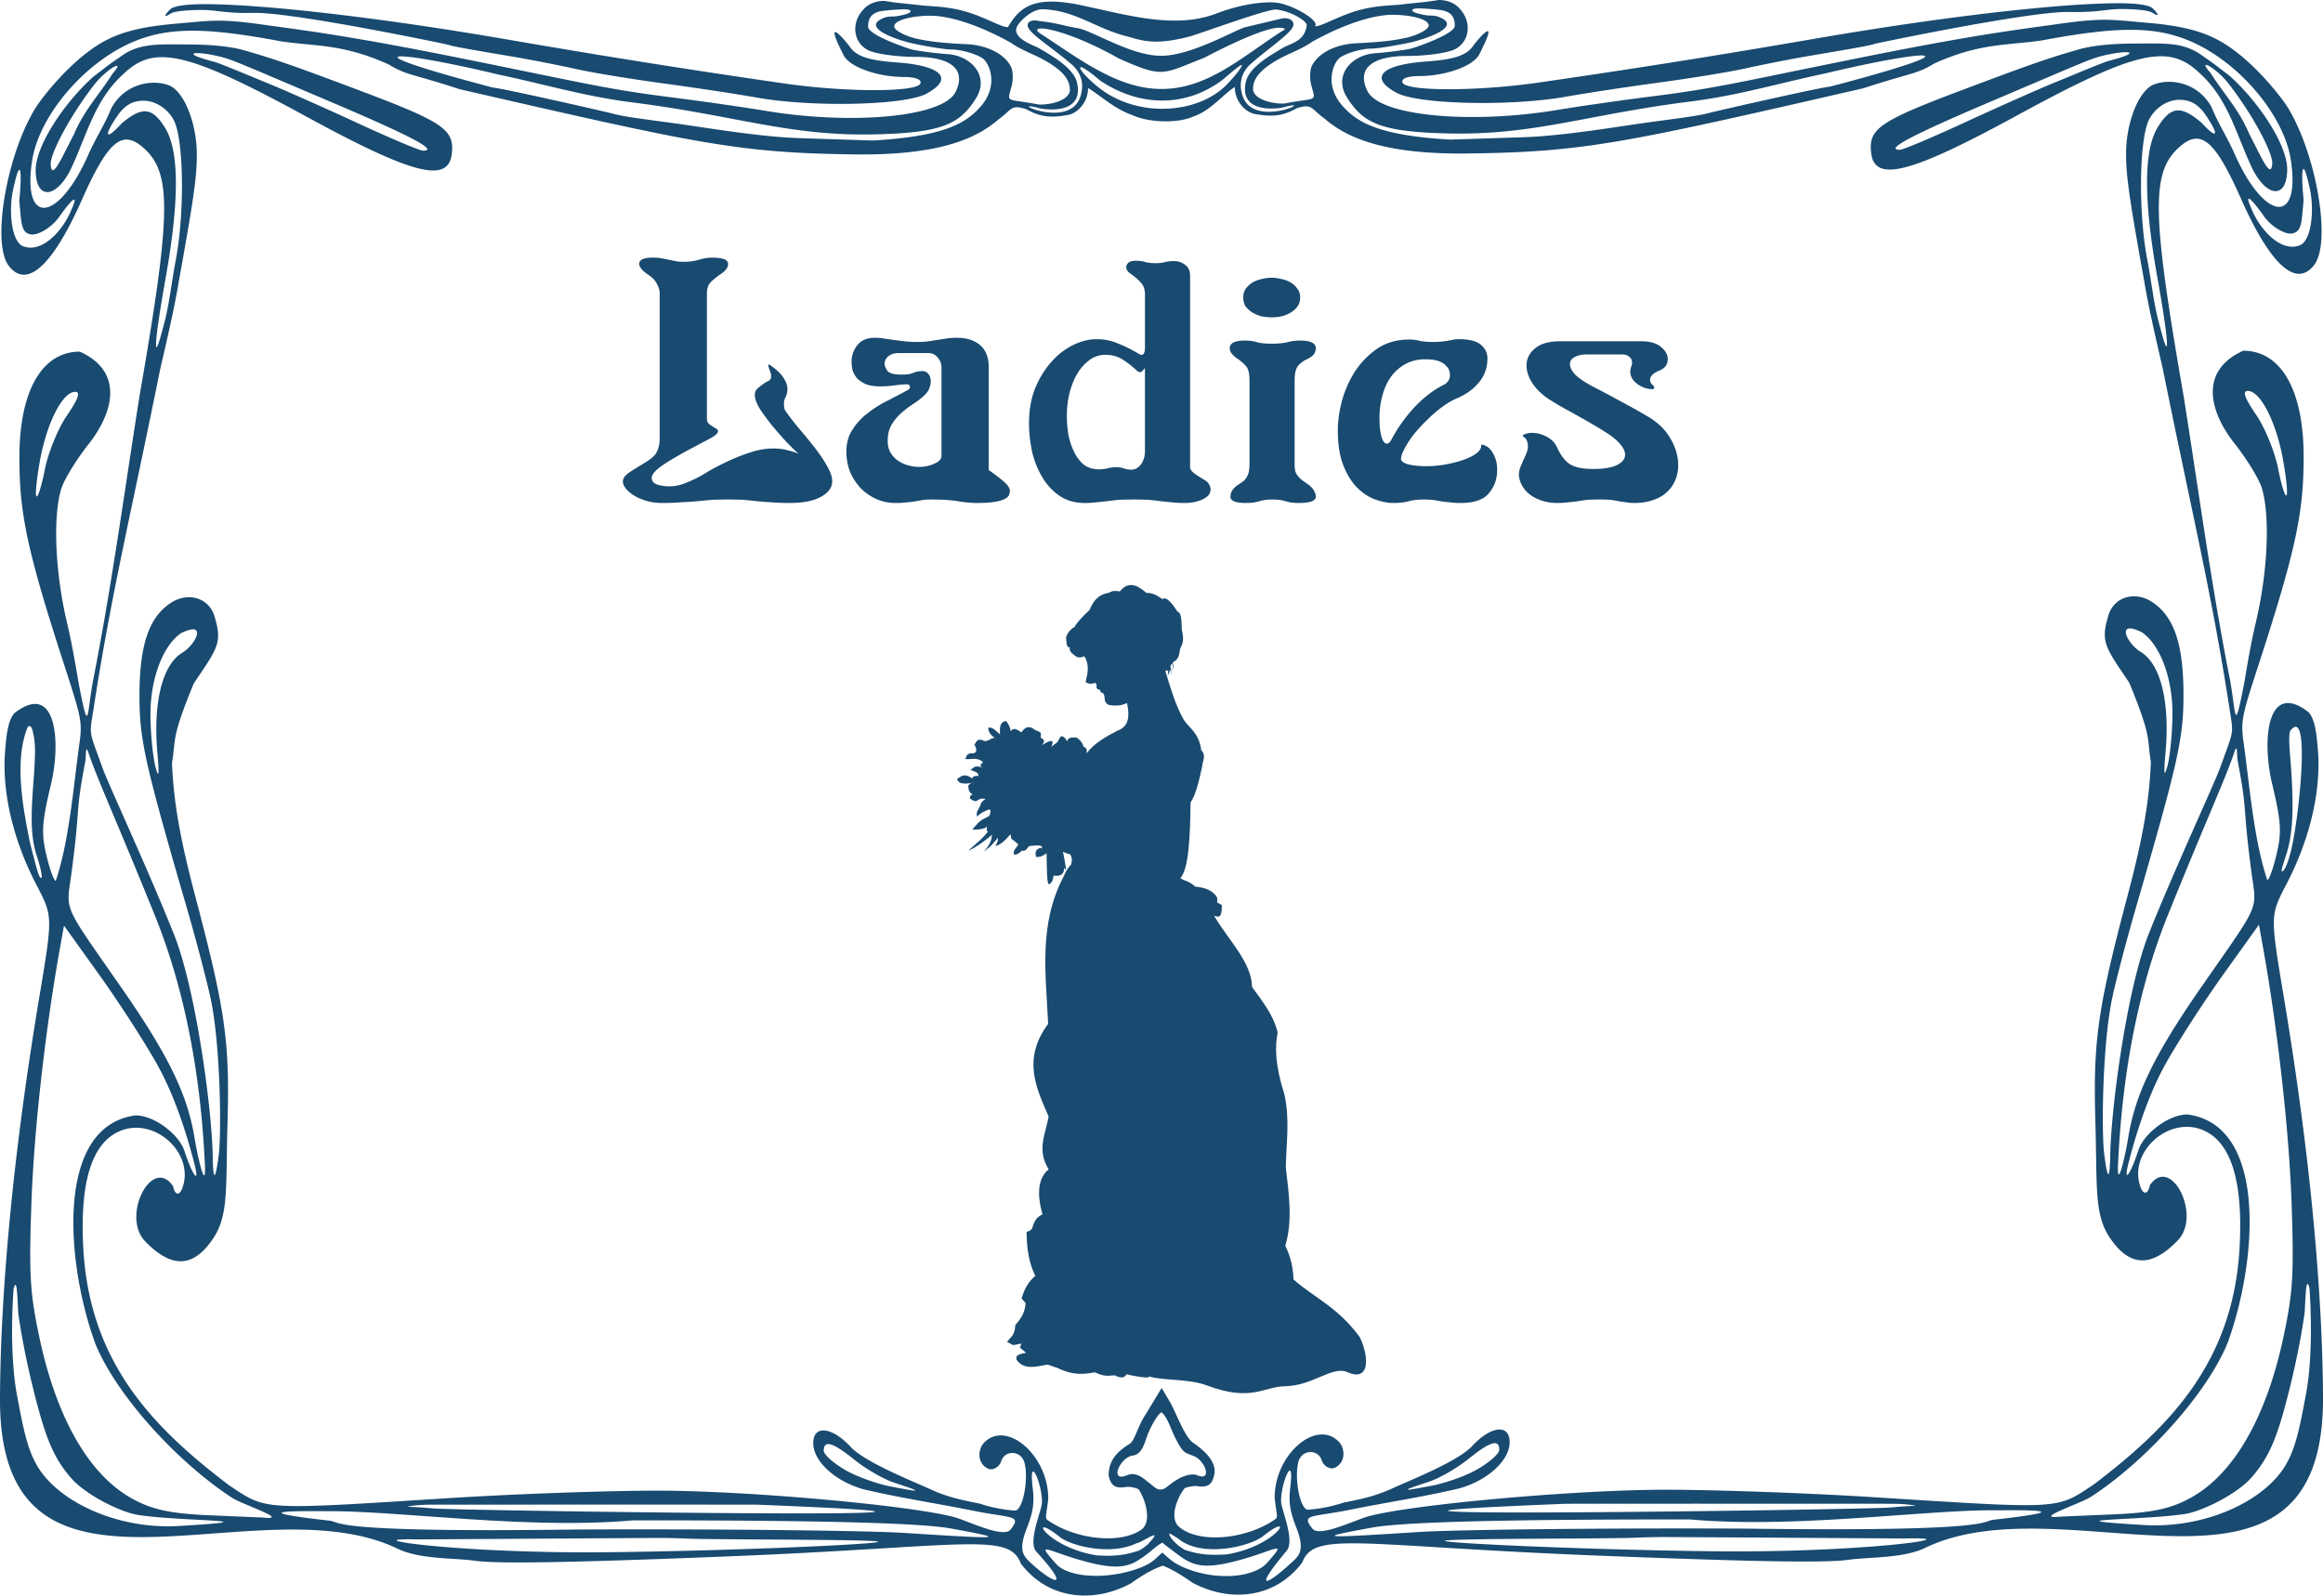
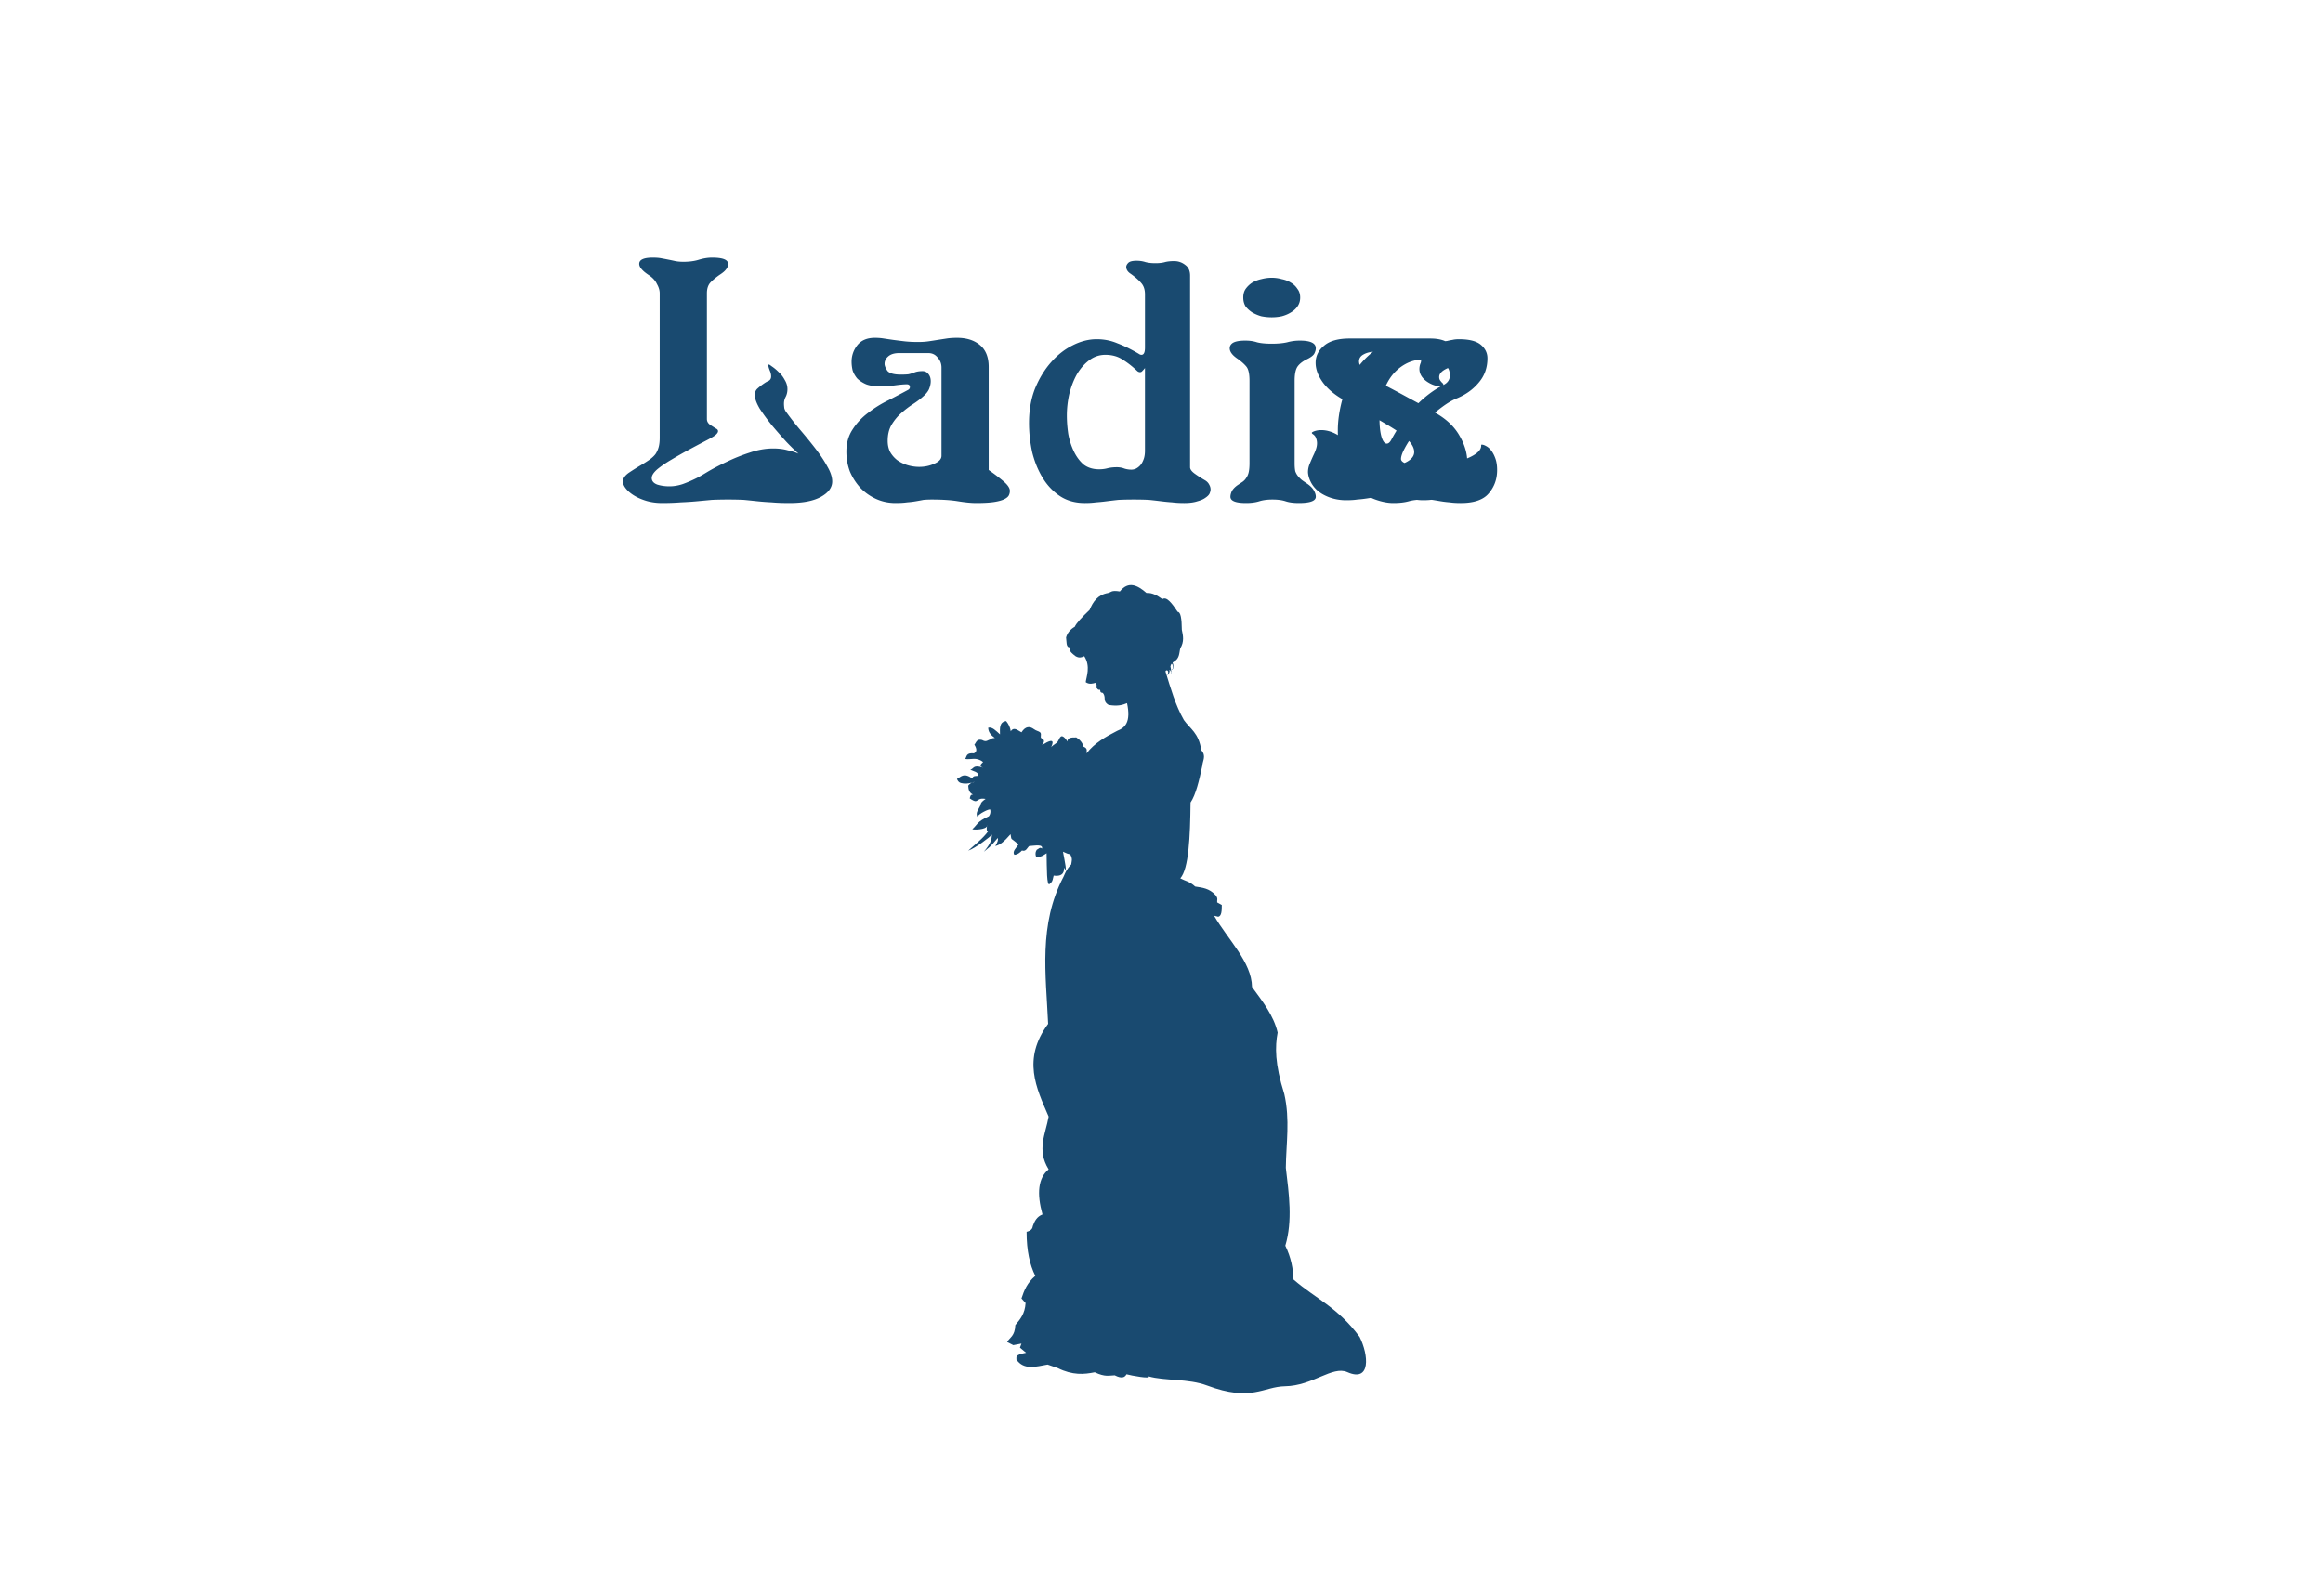
<svg xmlns="http://www.w3.org/2000/svg" viewBox="0 0 2676.9 1839.1" version="1.0">
  <g fill="#194a70">
-     <path d="M1657.537.003c-15.273 2.735-27.512 3.225-44.977 5.424-16.993 1.289-35.969 1.438-61.222 11.161-17.57 6.758-30.492 14.188-35.994 13.583 5.948-6.232-25.582-24.765-44.23-27.078-13.341-1.656-40.879 1.491-69.441 12.495-46.566 17.924-100.84 2.16-147.564-7.77-58.753-13.742-77.545-2.706-92.555 23.406-5.502.605-18.424-6.825-35.981-13.583-25.266-9.723-44.242-9.872-61.235-11.161-17.465-2.199-29.691-2.69-44.977-5.424-9.219-.097-18.542 2.987-24.415 9.846-14.61 15.556-11.765 38.54 5.828 47.122 8.488 4.142 32.967 7.528 54.372 7.528 41.01 0 58.66 14.687 46.001 40.435-14.537 29.582-121.698 38.094-219.383 21.692-24.134-4.051-73.69-11.122-110.103-15.742-71.71-9.097-93.548-15.128-235.063-43.7-135.272-27.31-182.718-32.69-233.342-39.802s-59.344-4.675-100.342-1.157c-40.985 3.516-65.712 9.994-87.288 22.849-35.443 21.119-67.906 63.215-74.892 74.605-33.106 54.006-50.808 155.788-30.532 181.79 22.39 28.725 53.027-5.982 84.176-76.23 29.56-66.662 45.844-81.013 69.43-61.18 34.536 29.033 34.05 74.108-3.113 287.849-17.4 109.882-32.042 219.192-53.552 327.845-7.197 40.014-4.649 64.157-16.297 3.69-1.694-8.778-6.487-40.688-13.54-70.391-13.696-57.722-16.546-121.592-6.894-154.16 3.257-10.984 18.162-35.229 33.12-53.863 28.273-37.015 38.174-82.386-11.583-104.777-43.703 0-69.6 45.388-69.6 122.047 0 62.22 7.998 104.188 49.245 231.61 21.051 65.015 23.375 71.3 20.355 95.072-7.34 51.235-11.7 113.556-27.695 161.27-2.128 0-7.026-13.479-10.874-29.956-5.949-25.44-5.121-37.74 5.45-81.663 11.556-49.061 6.067-118.626-41.812-82.083-7.407 7.346-9.652 24.11-11.241 45.338-3.467 46.332 9.297 100.801 35.574 151.682 19.87 38.481 19.803 35.23 3.126 135.677C6.709 1381.613.235 1534.98-.014 1613.51c.013 271.623 295.338 92.866 458.346 171.596 25.673 12.4 64.832 10.412 89.061 13.85 25.988 3.69 110.164 2.14 286.882-4.853 276.875-10.951 328.287-28.928 341.97 7.952 32.12 42.306 84.294 45.844 126.684 23.099 15.838-11.288 27.8-17.522 37.098-20.52 8.812 3.335 19.843 9.569 33.933 19.51 42.39 22.744 94.603 19.206 126.724-23.2 13.684-36.88 65.07-18.837 341.931-7.885 176.718 6.975 260.894 8.525 286.895 4.835 24.215-3.437 63.362-1.449 89.1-13.85 162.969-78.73 458.308 100.078 458.308-171.63-.263-78.545-6.698-231.845-44.518-459.158-16.678-100.465-16.678-97.196 3.152-135.677 26.264-50.898 39.002-105.368 35.587-151.7-1.575-21.211-3.808-37.992-11.293-45.32-47.8-36.56-53.316 33.021-41.76 82.083 10.506 43.906 11.425 56.205 5.384 81.662-3.808 16.477-8.667 29.956-10.768 29.956-16.021-47.73-20.355-110.034-27.708-161.27-3.02-23.789-.788-30.056 20.354-95.09 41.235-127.42 49.245-169.372 49.245-231.609 0-76.658-26.001-122.047-69.6-122.047-49.77 22.391-39.92 67.78-11.687 104.778 14.97 18.65 29.941 42.878 33.224 53.863 9.586 32.567 6.697 96.455-6.96 154.16-7.091 29.72-11.819 61.63-13.526 70.39-11.687 60.468-9.061 36.324-16.284-3.69-21.536-108.652-36.113-217.945-53.578-327.845-37.164-213.733-37.689-258.802-3.152-287.831 23.638-19.839 39.921-5.487 69.468 61.175 31.123 70.24 61.852 104.963 84.177 76.237 20.223-26.013 2.626-127.795-30.467-181.806-7.091-11.384-39.527-53.481-74.983-74.6-21.537-12.855-46.225-19.333-87.197-22.85-41.103-3.517-49.77-5.953-100.328 1.158-50.69 7.112-98.096 12.493-233.395 39.804-141.524 28.57-163.362 34.602-235.063 43.7-36.415 4.62-85.975 11.69-110.112 15.741-97.676 16.402-204.846 7.89-219.383-21.691-12.66-25.75 5.003-40.436 46.001-40.436 21.405 0 45.883-3.386 54.38-7.527 17.584-8.583 20.433-31.567 5.817-47.122-5.87-6.86-15.193-9.944-24.412-9.846zm781.433 3.739c-66.58.273-200.263 15.431-347.171 40.804-112.58 19.446-212.016 35.22-319.397 50.7-69.704 10.051-151.254 10.139-156.06.16-2.233-4.634 5.463-7.74 19.238-7.74 28.996 0 61.839-10.986 69.022-24.956 24.872-48.302-1.038-18.252-7.46-9.267-8.154 11.383-24.254 15.325-53.972 17.48-51.924 3.764-65.988 18.793-33.775 36.065 25.069 13.435 131.28 15.846 195.39 4.423 22.141-3.947 70.034-11.243 106.449-16.164 36.415-4.92 81.103-12.197 99.304-16.216 18.214-4.02 52.042-10.842 75.22-14.742 88.562-14.89 63.191-11.467 81.261-15.216 81.537-16.919 185.805-36.092 217.715-35.275 31.78.816 42.81-3.346 58.57-3.37 17.465-.024 32.96 1.411 37.163 4.317 6.434 4.414 8.798 3.464.262-5.054-3.414-3.42-15.758-6.057-41.76-5.95zM237.915 4.795c-26.054-.108-38.358 2.529-41.773 5.949-8.522 8.518-6.172 9.468.197 5.054 4.202-2.906 19.711-4.341 37.19-4.316 15.719.023 26.776 4.185 58.634 3.37 31.859-.818 136.1 18.355 217.663 35.274 18.083 3.749-7.288.325 81.261 15.216 23.191 3.9 57.02 10.722 75.22 14.742S729.21 91.38 765.617 96.3c36.412 4.921 84.3 12.217 106.452 16.164 64.11 11.423 170.308 9.012 195.377-4.423 32.213-17.272 18.162-32.3-33.775-36.065-29.716-2.155-45.816-6.097-53.965-17.48-6.432-8.985-32.336-39.035-7.47 9.267 7.193 13.97 40.043 24.955 69.025 24.955 13.776 0 21.484 3.107 19.252 7.74-4.807 9.98-86.367 9.892-156.074-.158C797.06 80.818 697.623 65.045 585.042 45.599 438.161 20.226 304.49 5.068 237.912 4.795zm1232.78 6.175c18.161 2.227 35.771 13.684 35.115 18.254-2.246 15.617-12.213 19.044-24.951 24.535-22.18 12.708-42.049 25.405-45.345 41.173-6.356 30.434 23.336 32.077 41.904 29.167 43.861-12.349-30.768 24.825-44.937-12.11-3.625-9.098-5.95-25.416 9.35-38.802 20.394-17.84 45.489-34.424 48.391-43.173 1.917-5.789-4.714-10.658-13.88-8.478l-41.038 9.742c-11.372 2.704-62.324 33.18-97.57 33.035-35.129-.143-79.344-29.352-96.245-31.93-13.96-2.13-23.362-5.962-43.69-8.092-9.167-2.178-15.128.987-13.211 6.776 2.902 8.75 29.98 25.385 50.374 43.226 15.312 13.385 12.975 29.65 9.363 38.75-14.182 36.934-88.811-.24-44.937 12.11 18.555 2.909 48.247 1.266 41.89-29.168-3.282-15.768-23.151-28.465-45.344-41.173-12.738-5.491-30.86-13.393-23.073-25.739 3.664-5.797 16.848-18.856 29.087-18.39 38.674 1.481 61.274 22.971 98.819 31.747 19.54 6.124 35.101 8.823 70.781-.536 18.227-5.578 88.457-31.428 99.147-30.924zm163.65-1.28c8.51.021 23.494 1.42 27.079 2.107 10.309 1.978 15.023 7.312 15.023 17.849 0 9.372-41.59 23.7-48.838 25.903-7.249 2.203-32.003 5.055-43.165 5.845-26.724 1.887-48.628 25.299-32.016 51.333 18.582 29.116 38.306 39.486 118.03 41.12 97.887 2.005 157.427-21.67 277.9-36.908 55.667-7.04 102.088-21.215 153.526-31.958 118.648-28.446 185.752-32.233 6.973 14.899-9.1.398-128.64 27.462-140.223 30.537-11.583 3.075-30.19 5.352-66.816 10.32-36.625 4.968-99.645 15.934-146.133 17.427l-84.49 2.738c-83.402-4.704-108.209-20.348-124.886-39.698-20.788-24.128-9.705-50.293-1.222-55.441 10.283-6.244 27.157-9.855 35.168-9.74 7.997.114 36.98-5.1 47.315-7.634 17.505-4.293 56.572-17.679 31.805-28.379-6.71-2.896-11.11-1.658-15.798-2.42-22.18-3.613-17.754-7.92-9.231-7.9zm-591.885 1.054c8.51-.02 12.935 4.338-9.232 7.95-4.7.764-9.1-.527-15.81 2.37-24.762 10.7 14.3 24.137 31.805 28.43 10.335 2.534 39.317 7.696 47.315 7.582 8.01-.115 24.898 3.496 35.18 9.74 8.47 5.148 19.554 31.313-1.234 55.44-16.678 19.351-41.484 34.995-124.88 39.699l-84.495-2.738c-46.486-1.493-109.51-12.46-146.133-17.428-36.627-4.967-55.222-7.244-66.817-10.319-11.583-3.074-131.123-30.139-140.224-30.537-178.792-47.132-111.74-43.344 6.987-14.898 51.425 10.742 97.846 24.916 153.513 31.957 120.475 15.239 180.013 38.914 277.912 36.909 79.725-1.634 99.436-11.95 118.017-41.069 16.612-26.032-5.292-49.497-32.002-51.384-11.176-.79-35.93-3.643-43.178-5.845-7.25-2.204-48.833-16.531-48.833-25.904 0-10.537 4.71-15.87 15.018-17.849 3.585-.687 18.569-2.085 27.091-2.106zm559.949 6.318c21.182-.26 43.952 4.503 43.952 12.373 0 4.057-10.807 10.22-24.044 13.69-19.83 4.678-40.237 5.802-60.368 6.79-16.638.818-40.407 7.643-50.02 25.59-2.416 4.49-2.941 14.684-.906 22.48 5.332 20.431 7.512 13.921-30.978 21.322-11.031.692-33.592-3.346-36.113-15.426 0-8.447 1.392-20.504 31.516-36.749 11.333-6.117 25.175-10.855 36.022-18.638 25.962-14.606 61.956-30.227 90.939-31.432zm-532.004 1.053c1.326-.022 2.653-.017 3.98 0 28.995 1.205 64.976 16.826 90.938 31.432 10.86 7.783 24.688 12.521 36.034 18.638 30.125 16.245 31.517 28.354 31.517 36.803-2.521 12.078-25.095 16.117-36.113 15.426-38.503-7.402-36.323-.893-30.991-21.323 2.035-7.797 1.51-17.988-.893-22.482-9.626-17.945-33.395-24.824-50.033-25.64-20.118-.99-40.539-2.114-60.368-6.792-13.237-3.47-24.045-9.632-24.045-13.69 0-7.377 20.013-12.034 39.974-12.372zm403.56 13.847c6.841.02 8.51 1.717 3.61 3.739-48.364 31.344-87.708 68.07-141.76 66.804-49.927-1.17-92.908-35.3-138.581-64.9-11.845-10.475 30.256-5.068 92.318 29.912 51.228 22.773 49.481 18.115 98.359-1.053 41.405-21.657 73-34.542 86.054-34.502zm979.397 2.421c26.002-.175 46.225 3.501 65.66 11.058 58.175 22.542 113.067 86.004 120.946 139.732 11.03 75.476-30.992 68.585-64.61-7.054-9.717-22.03-17.859-32.728-27.051-54.915-14.97-27.029-45.043-33.175-65.004-26.325-18.516 5.926-33.486 44.498-33.355 80.766.131 25.717 3.677 50.716 21.274 148.372 5.384 32.18 15.627 75.193 21.142 99.403 33.75 167.267 56.337 258.381 76.56 389.863 4.99 32.685 5.91 23.655-10.637 69.768-5.91 16.595-52.79 117.733-81.944 190.652-26.395 66.162-45.436 213.666-44.649 263.25v.05c-.13.54-.262 1.112-.262 1.736-.263 5.172-1.313 30.444-6.566-9.857-3.414-25.17-2.233-127.775 9.324-181.47 4.596-21.245 16.94-68.15 27.445-104.255 48.326-166.744 54.498-193.87 54.498-244.195 0-58.344-10.768-90.271-35.981-106.985-20.092-13.293-44.124-5.997-50.559 15.332-9.06 30.461-4.202 35.87 24.032 77.501 26.395 64.19 20.223 63.096 24.95 91.653-1.97 45.86-9.192 87.087-27.183 155.12-34.274 129.476-39.527 166.273-36.77 260.032 2.102 73.002-1.444 104.592 15.497 131.262 24.294 37.605 50.427 35.145 79.974 4.263 26.92-29.366-8.668-98.039-32.7-63.079-1.969 10.362-7.747 12.586-11.555-.101-11.82-39.222 32.961-79.05 71.7-63.82 31.911 12.602 46.488 55.143 43.599 127.724-4.728 138.205-80.63 214.408-168.221 281.008-43.992 29.164-35.063 28.642-253.947 14.793-75.588-4.785-183.9-8.643-240.736-8.593-103.138.101-289.797 16.798-341.064 30.546-14.892 3.993-56.573 24.75-64.833 14.32-13.578-17.134-.971-12.838 42.89-21.7 42.85-8.66 81.43-14.236 125.528-24.48 33.158-8.963 58.884-32.348 58.884-53.442 0-9.94-4.662-14.725-11.898-14.624-8.194.101-19.658 6.487-31.149 18.887-16.572 17.91-71.74 39.576-91.595 48.707-20.027 9.216-36.06 12.552-57.413 16.798-18.136 6.2-36.717 7.902-40.5 7.952-8.72.118-15.81-35.195-11.004-54.655 3.73-15.062 22.744-15.382 26.92-2.375 2.325 7.227 10.06 11.136 15.352 8.592 12.777-6.166 11.78-22.509 4.15-30.175-25.87-25.962-73.763 14.945-73.671 65.034 2.154 19.257 4.452 22.374.21 24.952-33.329 22.946-85.594 27.462-108.497 9.839-15.732-10.16-2.087-38.599 4.978-46.214 3.913-1.298 10.44-2.696 14.59-2.056 12.12 1.853 16.848-2.308 19.172-13.377 3.427-16.36-15.036-30.141-24.386-36.695-8.943-6.284-16.862-27.547-25.437-44.866l-10.834-18.263-18.056 29.854c-9.547 14.018-12.804 30.697-18.516 34.32-12.397 7.884-24.452 17.269-24.531 36.694 2.311 11.086 7.091 15.248 19.199 13.378 5.24-.809 10.545.387 15.272 2.426 6.83 9.738 15.864 35.296 4.268 45.86-22.915 17.606-75.18 13.108-108.51-9.856-4.228-2.56-1.93-5.695.21-24.952.093-50.072-47.8-90.945-73.67-64.966-7.616 7.65-8.614 24.009 4.15 30.158 5.292 2.561 13.027-1.398 15.351-8.626 4.176-13.023 23.191-12.686 26.92 2.376 4.807 19.46-2.284 54.756-11.004 54.638-3.769-.05-22.364-1.753-40.499-7.953-21.34-4.245-37.387-7.514-57.413-16.73-19.842-9.148-75.018-30.865-91.594-48.758-11.49-12.4-22.955-18.802-31.148-18.903-7.23-.084-11.902 4.684-11.902 14.64 0 21.094 25.731 44.48 58.89 53.443 44.106 10.243 82.688 15.82 125.537 24.48 43.848 8.862 56.455 4.6 42.876 21.734-8.26 10.429-49.94-10.379-64.832-14.372-51.268-13.73-237.926-30.427-341.065-30.528-56.835-.068-165.148 3.79-240.722 8.575-218.884 13.866-209.968 14.372-253.907-14.792-87.604-66.584-163.52-142.787-168.287-280.991-2.863-72.598 11.661-115.123 43.664-127.725 38.7-15.247 83.427 24.581 71.648 63.804-3.808 12.686-9.534 10.479-11.57.1-24.057-34.959-59.566 33.713-32.672 63.08 29.574 30.882 55.654 33.342 79.909-4.263 17.045-26.67 13.447-58.244 15.548-131.263 2.705-93.742-2.521-130.538-36.73-260.032-17.978-68.032-25.214-109.26-27.25-155.102 4.794-28.558-1.352-27.48 25.03-91.67 28.13-41.632 33.08-47.023 23.966-77.501-6.369-21.313-30.492-28.625-50.558-15.315-25.16 16.696-35.903 48.64-35.903 106.985 0 50.308 6.067 77.433 54.498 244.195 10.48 36.088 22.837 83.01 27.406 104.238 11.596 53.695 12.7 156.3 9.364 181.487-5.345 40.3-6.396 15.028-6.606 9.84a8.848 8.848 0 00-.25-1.736v-.05c.802-49.584-18.332-197.072-44.727-263.25-29.087-72.902-75.955-174.04-81.917-190.653-16.547-46.096-15.614-37.065-10.585-69.75 20.21-131.5 42.758-222.613 76.494-389.88 5.502-24.21 15.837-67.224 21.182-99.403 17.61-97.648 21.169-122.647 21.248-148.364.118-36.268-14.879-74.84-33.277-80.766-20.04-6.85-50.046-.704-65.003 26.325-9.219 22.187-17.413 32.886-27.17 54.915-33.5 75.639-75.588 82.53-64.544 7.054C44.69 132.498 99.583 69.036 157.73 46.494c38.976-15.113 81.05-14.81 165.91 1.105 39.645 5.99 70.729 2.573 124.058 26.588 21.13 12.882 26.776 10.486 81.628 28.537 276.284 63.492 321.353 73.498 455.97 75.236 93.408 1.207 138.175-16.763 165.331-40.33 15.759-11.273 13.5-17.512 31.596-11.898 13.5 7.275 24.544 11.233 48.799 6.686 10.702-2.006 22.967-14.69 22.77-31.01 13.421 8.109 30.06 23.745 49.731 30.717 20.998 9.925 55.05 9.966 71.924 2.008 19.987-6.67 34.091-25.699 47.551-33.833-.197 16.322 12.069 29.006 22.771 31.01 24.255 4.548 35.299.643 48.799-6.633 18.096-5.614 15.85.626 31.595 11.9 27.157 23.566 71.924 41.536 165.345 40.33 134.603-1.74 179.685-11.746 455.97-75.238 54.8-18.05 60.446-15.655 81.589-28.537 53.316-24.015 84.438-20.598 124.097-26.588 42.416-7.957 74.196-11.986 100.197-12.163zm27.709 15.69c-7.223-.026-15.365.099-24.688.16-22.325.144-44.78 2.16-59.751 6.422-35.062 9.921-55.68 17.036-133.29 46.28-97.78 36.757-110.27 45.304-107.17 73.13 3.86 34.656 44.925 24.195 167.315-42.541C2460.06 59.025 2498.274 49.907 2533.73 83.4c33.75 30.053 42.154 69.024 61.064 109.564 16.94 35.187 40.84 37.064 40.84 2.054 0-28.396-33.355-78.534-67.235-108.353-18.385-13.822-14.183-11.253-35.588-25.958-15.365-9.044-29.81-10.555-51.74-10.634zM195.709 51.128c-21.93.08-36.336 1.59-51.7 10.634-21.459 14.705-17.23 12.136-35.628 25.958-33.828 29.82-67.249 79.957-67.249 108.353 0 35.01 23.953 33.133 40.906-2.054 18.897-40.54 27.328-79.51 61.103-109.564 35.391-33.494 73.684-24.376 210.244 50.123 122.337 66.736 163.401 77.197 167.262 42.54 3.1-27.825-9.39-36.372-107.105-73.13-77.741-29.243-98.319-36.358-133.29-46.28-15.022-4.26-37.452-6.277-59.79-6.422-9.31-.06-17.439-.185-24.753-.158zm2254.502 9.056c7.747.2 4.727 3.561-20.618 10.108-6.04 1.557-41.103 16.37-61.063 24.482-19.83 8.113-66.711 28.93-104.269 46.28-37.557 17.348-71.175 31.59-74.983 31.59-18.385 0 14.051-17.09 110.177-57.863 88.51-37.62 107.289-46.05 119.37-49.385 13.132-3.619 25.476-5.369 31.386-5.212zM226.569 61.236c5.962-.157 18.28 1.593 31.399 5.212 12.094 3.335 30.847 11.765 119.461 49.385 96.035 40.772 128.497 57.863 110.06 57.863-3.69 0-37.413-14.242-74.931-31.59-37.519-17.35-84.452-38.167-104.321-46.28-19.856-8.112-54.984-22.925-61.024-24.482-25.371-6.547-28.287-9.908-20.644-10.108zm2315.697 13.583c3.414.05 16.678 9.921 25.476 21.218 29.678 37.942 51.215 80.693 50.69 92.084-1.182 20.759-13.395-8.85-26.79-34.274-11.425-27.49-29.547-46.288-44.386-69.814-5.778-6.57-6.829-9.24-4.99-9.214zm-1111.558.053c1.917-.182-4.005 9.097-16.901 22.48-33.198 34.443-105.096 39.875-150.821 1.054-24.452-20.765-25.7-31.72 4.4-5.79 44.438 30.044 98.043 32.38 142.022-1.054 13.171-11.344 19.816-16.55 21.3-16.69zm-1296.168 1c1.773-.026.788 2.645-5.003 9.214-14.8 23.526-32.988 42.324-44.32 69.814-13.514 25.424-25.726 55.033-26.803 34.274-.591-11.39 21.024-54.142 50.597-92.084 8.812-11.297 22.167-21.168 25.529-21.218zm2376.892 39.171c10.768.01 19.435 3.54 28.102 14.532 18.78 26.515 16.415 32.698-2.757 11.74-23.77-20.131-35.457-18.874-50.296 5.318-16.284 26.367-16.415 83.854-.525 172.692 13.395 74.704 14.97 103.7 3.283 57.906-7.223-24.598-9.718-50.999-14.577-76.54-10.768-54.7-9.717-140.28 1.839-162.907 6.828-13.552 21.274-22.757 34.931-22.745zM165.4 116.096c13.736-.012 28.09 9.193 35.01 22.745 11.556 22.627 12.502 108.206 1.76 162.898-4.793 25.559-7.354 51.943-14.485 76.558-11.766 45.776-10.15 16.78 3.204-57.924 15.877-88.833 15.706-146.32-.46-172.692-14.825-24.187-26.539-25.444-50.347-5.312-19.134 20.957-21.524 14.774-2.745-11.741 8.64-10.991 17.374-14.522 28.063-14.531zm2489.04 78.66c1.313-.298 3.676 6.323 7.353 23.114 4.99 22.667 2.364 57.659-10.768 64.548-22.193 9.617-47.144-17.86-56.73-42.225-8.93-19.93.525-10.84 14.445 8.95 8.01 11.403 24.032 21.503 32.567 19.955 11.557-2.088 10.769-13.479 13.264-38.592-1.97-20.073-2.233-35.315-.132-35.75zM22.13 195.81c.092-.037.197-.018.289 0 1.996.435 1.773 15.677-.21 35.75 2.521 25.113 1.773 36.504 13.25 38.592 8.536 1.548 24.57-8.552 32.594-19.955 13.92-19.79 23.361-28.88 14.445-8.95-9.6 24.364-34.485 51.833-56.757 42.225-13.092-6.89-15.692-41.88-10.676-64.548 3.362-15.741 5.66-22.571 7.065-23.114zm2568.094 254.759c14.314 0 32.305 34.74 40.315 77.72 3.94 21.413 5.91 40.637 4.334 42.692s-6.04-11.945-9.718-31.118c-3.808-19.156-15.233-47.09-25.476-62.068-13.132-19.19-15.89-27.226-9.455-27.226zM86.608 451.629c6.5 0 3.69 8.037-9.442 27.226-10.243 14.962-21.68 42.895-25.436 62.069-3.77 19.156-8.169 33.173-9.77 31.118s.393-21.296 4.385-42.71c8.037-42.98 26.028-77.703 40.263-77.703zm2367.306 272.719c2.889-.169 7.616 1.078 14.314 4.43 21.405 14.692 35.85 54.116 35.193 96.304-.262 21.228-2.889 47.292-5.778 57.906-3.94 14.001-4.465 9.334-2.1-17 4.595-52.413-3.94-99.807-29.022-114.835-12.082-7.278-23.113-26.182-12.607-26.805zm-2232.178 1.061c.42-.017.815-.017 1.182 0 10.52.623-.551 19.51-12.672 26.805-25.03 15.029-33.54 62.422-28.93 114.82 2.311 26.35 1.734 31.017-2.101 17.016-2.902-10.631-5.502-36.695-5.817-57.924-.63-42.17 13.762-81.594 35.167-96.303 5.936-2.931 10.217-4.245 13.171-4.414zm2423.511 112.309c13.789-.59 5.122 90.743-3.02 132.728-3.94 20.37-8.536 31.119-11.425 33.41s-1.707-2.14 3.545-18.196c6.83-21.06 8.668-44.866 6.698-85.25-1.576-30.799-4.596-47.58-2.101-57.806 2.363-3.15 4.465-4.718 6.303-4.886zM31.585 838.762c.867-2.207 4.649-4.11 6.277 4.903 2.469 10.16 3.756 18.078.552 59.507-3.1 40.267-2.81 62.49 4.044 83.533 5.227 16.073 7.144 27.294 4.268 25.019-2.889-2.291-6.894-20.37-12.16-40.233-8.457-42.103-18.188-94.163-2.98-132.729zM2576.83 862.62c1.314-.64.788 9.385 1.839 14.894 11.819 62.102 4.859 44.917 15.758 127.674 6.04 45.59 11.556 32.82-57.65 132.307-55.416 79.792-76.165 124.22-84.175 172.86-4.597 28.137-14.314 66.23-11.557 25.424 4.86-97.667 22.325-195.217 57.256-281.462 43.992-108.805 66.973-158.708 76.297-186.962 1.05-3.134 1.707-4.533 2.232-4.735zM99.871 863.664c.46-.084 1.209 1.263 2.377 4.801 9.337 28.255 32.318 78.108 76.284 186.895 34.866 86.262 52.423 183.795 57.295 281.48 2.692 40.806-7.039 2.696-11.661-25.44-7.998-48.64-28.68-93.052-84.163-172.844-69.18-99.488-63.638-86.734-57.623-132.308 10.939-82.774 3.9-65.589 15.758-127.674 1.011-5.29.538-14.691 1.733-14.91zm2503.222 202.176l4.728 26.333c16.809 94.029 29.81 209.572 32.83 292.734 2.889 83.667 1.707 104.559-9.455 156.788-8.01 37.453-18.91 70.273-32.305 97.92-19.435 40.368-44.255 69.7-73.276 86.094-23.375 13.175-44.78 17.858-90.743 19.796l-60.275 2.527c-34.538 3.724 23.112-15.062 34.537-22.593a249.929 249.929 0 0012.344-8.373c0-.017 0-.034.131-.051 61.852-44.142 123.835-115.847 145.503-169.525 33.355-91.164 47.275-250.428-46.356-262.946-21.93 0-50.296 22.138-56.468 40.856-9.718 30.023-18.647 41.11-10.506 11.271 3.02-11.17 16.94-65.825 41.498-110.034 14.182-25.474 44.254-72.092 66.841-103.565l40.972-57.232zM73.74 1066.9l41.037 57.233c22.548 31.472 52.594 78.074 66.763 103.548 24.597 44.209 38.49 98.864 41.537 110.05 8.115 29.822-.801 18.736-10.584-11.27-6.12-18.735-34.459-40.857-56.35-40.857-93.631 12.518-79.711 171.765-46.369 262.93 21.642 53.695 83.625 125.4 145.516 169.541l.079.051a377.833 377.833 0 0012.278 8.373c11.517 7.531 69.114 26.317 34.55 22.577l-60.21-2.527c-46.001-1.921-67.354-6.605-90.729-19.797-29.061-16.393-53.841-45.708-73.33-86.076-13.354-27.648-24.24-60.485-32.264-97.938-11.176-52.229-12.423-73.103-9.43-156.787 2.969-83.162 15.917-198.706 32.791-292.734l4.715-26.317zm2585.297 412.978c.525-.151 1.313 1.197 2.232 4.431 3.283 47.192 1.707 92.142-3.808 121.61-10.506 56.507-15.627 82.083-44.78 107.675-32.042 28.288-86.146 47.478-141.826 44.175-120.026-7.11 1.05-5.155 48.195-12.956 15.101-2.493 50.952-17.926 72.357-38.48 22.062-23.318 30.991-47.175 40.578-81.09 8.536-31.186 18.385-73.39 23.769-112.292 1.05-18.55 1.444-32.618 3.283-33.073zm-2641.37 1.062c1.916-.741 2.39 13.748 3.4 33.056 5.476 38.918 15.22 81.123 23.848 112.308 9.52 33.899 18.464 57.823 40.552 81.123 21.431 20.555 57.255 35.988 72.383 38.498 47.144 7.784 168.13 5.83 48.103 12.956-55.614 3.286-109.666-15.955-141.826-44.226-29.113-25.609-34.196-51.167-44.74-107.675-5.49-29.484-7.026-74.435-3.73-121.626.801-2.814 1.47-4.212 2.01-4.414zm1320.947 146.999c6.592 5.223 11.018 20.015 15.05 28.068 10.466 20.875 11.713 17.724 22.967 22.695 12.108 5.34 21.222 29.383 2.233 21.447-4.084-1.718-13.736-.37-23.914 6.15-8.85 5.66-12.593 10.867-17.387 10.445-5.265.877-10.111-5.677-15.259-8.98-8.05-7.16-15.614-10.765-23.585-7.413-21.09 8.846-7.892-20.908 6.645-22.677 11.162-1.365 13.736-15.686 17.242-24.447 4.846-12.113 13.119-25.288 16.008-25.288zm383.69 35.482c3.665-.085 5.385 2.476 5.385 7.632 0 4.481-11.609 14.725-25.818 22.795s-37.99 16.04-52.685 18.752c-27.866 5.122-42.338 8.171-2.758-4.684 13.342-4.347 34.196-16.949 46.54-26.906 14.498-11.71 23.992-17.472 29.337-17.59zm-767.683 1.044c5.348.135 14.849 5.897 29.342 17.59 12.348 9.973 33.194 22.576 46.536 26.906 39.58 12.872 25.109 9.822-2.744 4.683-14.708-2.712-38.488-10.681-52.696-18.735-14.21-8.07-25.813-18.313-25.813-22.795 0-5.172 1.718-7.716 5.375-7.649zm531.518 30.546c1.733-.337 2.469 4.97.657 19.846-2.075 16.983.091 28.255 6.973 45.76 9.98 25.39 3.874 31.775-4.229 39.323-24.61 23.014-50.755 40.2-6.855-12.586 9.902-11.894-6.211-47.225-6.434-56.811-.329-13.815 6.579-34.892 9.888-35.532zm-295.68 1.111a.546.546 0 01.328 0c3.31.64 10.27 21.718 9.941 35.533-.236 9.586-16.796 45.49-6.487 56.811 43.467 47.798 16.756 34.825-6.855 12.535-8.076-7.598-14.209-13.933-4.229-39.34 6.882-17.505 9.048-28.776 6.974-45.742-1.694-13.95-1.17-19.443.328-19.797zm673.107 37.066c104.622-.067 309.39.05 315.535.05 8.182 0 16.415.422 22.587 1.264 12.345 1.668 2.102.59-22.587 3-28.496 2.78-819.463 13.579-375.745-4.213 1.562-.067 25.331-.084 60.21-.1zm-1244.914 1.045c65.03-.017 142.404-.017 194.721 0 34.874.017 58.639.05 60.199.1 443.717 17.81-347.25 6.993-375.733 4.213-24.767-2.41-34.984-1.331-22.574-3 6.198-.825 14.393-1.263 22.574-1.263 3.06 0 55.772-.033 120.814-.05zm1701.25 6.47c29.81.05 63.954 1.212-22.586 10.95-14.183 1.601 3.808 14.069-285.831 10.227-147.801-.724-314.748.876-371.019 3.572-117.61 7.48-129.022 7.935-59.133-4.785 31.385-5.711 132.79-9.586 366.672-9.317 108.535 9.62 237.531-6.958 327.38-10.277 6.96-.152 13.92-.354 20.88-.303 4.334.033 13.789-.068 23.638-.068zm-1962.84 1.06c9.915-.016 19.331.085 23.638.051 6.96-.033 13.92.169 20.88.32 89.862 3.303 218.871 19.898 327.407 10.26 233.881-.252 335.286 3.606 366.659 9.318 69.888 12.737 58.477 12.265-59.134 4.801-56.269-2.695-223.217-4.296-371.018-3.588-289.574 3.841-271.688-8.61-285.87-10.21-86.527-9.738-52.332-10.918-22.561-10.951zm1116.877 17.64c6.58-.05-16.9 25.037-60.04 32.163-19.79 1.399-32.278.152-48.43-5.105-6.435-3.69-11.582-8.137-15.43-13.006-7.354-11.221 2.43-2.848 7.301-.354 27.092 23.436 85.503 9.165 99.607-3.69 9.258-7.21 14.8-9.99 16.992-10.007zm-270.887 1.045c2.193.017 7.722 2.864 16.98 10.058 12.62 11.508 60.223 22.796 89.508 8.273 5.463-.22 33.473-20.656 14.09.202-2.941 3.15-8.877 7.464-12.12 8.542-16.14 5.24-28.641 6.503-48.431 5.105-43.139-7.127-66.606-32.23-60.027-32.18zm711.991 11.17c14.918-.05 279.843 1.668 281.156 1.635 78.398-1.988-48.877 16.747-221.602 14.742-146.816-1.719-308.26-9.2-309.587-11.962-1.431-2.966 186.251-2.292 218.149-3.623 11.963-.505 22.941-.758 31.884-.792zm-1153.108 1.045c8.947.034 19.924.286 31.888.792 31.901 1.348 219.58.674 218.161 3.639-1.326 2.746-162.784 10.294-309.586 11.996-172.726 2.022-299.988-16.713-221.655-14.742 1.339.033 266.29-1.736 281.195-1.685zm577.546 5.374c2.968 2.764 7.524 5.998 12.2 9.536 19.04 14.405 28.93 22.914 71.004 12.097 47.787-12.282 62.311-26.653 37.545 1.584-15.09 17.151-59.423 21.532-97.295 4.852-11.924-5.324-16.534-10.513-23.454-16.545-8.523 6.891-10.296 11.457-25.437 17.388-37.255 14.32-82.823 11.793-97.295-4.634-24.767-28.254-10.243-13.865 37.558-1.583 42.061 10.766 51.95 2.291 70.991-12.114 4.373-3.875 8.825-7.582 14.183-10.58z" />
-     <path d="M903.401 465.342c0-2.94.666-5.6 2-8 1.333-2.67 2-5.6 2-8.8 0-3.74-1.067-7.34-3.2-10.8-1.867-3.47-4.134-6.4-6.8-8.8-2.667-2.67-5.2-4.8-7.6-6.4-2.134-1.6-3.334-2.4-3.6-2.4-.534 0-.8.26-.8.8 0 1.33.533 3.33 1.6 6 1.066 2.4 1.6 4.66 1.6 6.8 0 2.4-.934 4.13-2.8 5.2-1.867.8-3.734 1.86-5.6 3.2-2.4 1.6-4.8 3.46-7.2 5.6-2.134 1.86-3.2 4.4-3.2 7.6 0 4 1.866 9.2 5.6 15.6 4 6.13 8.666 12.53 14 19.2 5.6 6.66 11.2 13.06 16.8 19.2 5.6 5.86 10.266 10.4 14 13.6-3.734-1.6-8-2.94-12.8-4-4.8-1.34-10.267-2-16.4-2-8.8 0-17.867 1.6-27.2 4.8-9.067 2.93-17.734 6.4-26 10.4-8 3.73-15.2 7.46-21.6 11.2-6.134 3.73-10.534 6.26-13.2 7.6-5.867 2.93-11.467 5.33-16.8 7.2-5.067 1.6-10 2.4-14.8 2.4-5.067 0-9.733-.67-14-2-4.267-1.6-6.4-4.14-6.4-7.6 0-2.94 2.133-6.27 6.4-10 4.533-3.74 10-7.47 16.4-11.2 6.667-4 13.733-8 21.2-12 7.466-4 14.266-7.6 20.4-10.8 4.533-2.4 7.6-4.27 9.2-5.6 1.866-1.6 2.8-3.07 2.8-4.4 0-1.34-.934-2.4-2.8-3.2a211.59 211.59 0 00-5.6-3.6c-2.934-1.87-4.4-4.27-4.4-7.2v-144.8c0-5.07 1.2-9.07 3.6-12 2.666-2.94 6.266-6 10.8-9.2 3.733-2.4 6.266-4.54 7.6-6.4 1.6-1.87 2.4-4 2.4-6.4 0-4.8-6.134-7.2-18.4-7.2-4.8 0-9.867.8-15.2 2.4-5.067 1.6-11.067 2.4-18 2.4-3.467 0-6.533-.27-9.2-.8-2.4-.54-4.933-1.07-7.6-1.6a408.78 408.78 0 00-8.4-1.6c-2.667-.54-6-.8-10-.8-10.401 0-15.601 2.4-15.601 7.2 0 3.73 3.6 8 10.8 12.8 4.534 2.93 7.734 6.4 9.6 10.4 2.134 3.73 3.2 7.33 3.2 10.8v166.4c0 4.26-.4 7.86-1.2 10.8-.8 2.93-2 5.6-3.6 8-1.6 2.13-3.866 4.26-6.8 6.4-2.666 1.86-6 4-10 6.4-4.53 2.66-9.2 5.6-14 8.8-4.53 3.2-6.8 6.53-6.8 10 0 2.66 1.2 5.46 3.6 8.4 2.4 2.93 5.6 5.6 9.6 8s8.67 4.4 14 6c5.6 1.6 11.6 2.4 18 2.4 8 0 15.2-.27 21.6-.8 6.668-.27 12.8-.67 18.4-1.2 5.867-.54 11.6-1.07 17.2-1.6 5.867-.27 12.134-.4 18.8-.4 6.934 0 13.067.13 18.4.4 5.334.53 10.534 1.06 15.6 1.6 5.067.53 10.4.93 16 1.2 5.867.53 12.8.8 20.8.8 15.734 0 27.867-2.4 36.4-7.2 8.53-4.8 12.8-10.67 12.8-17.6 0-5.07-1.87-10.8-5.6-17.2-3.47-6.4-7.87-13.07-13.2-20-5.333-6.94-11.066-14-17.2-21.2-6.133-7.2-11.6-14.14-16.4-20.8-1.333-1.6-2.266-3.34-2.8-5.2-.266-2.14-.4-3.87-.4-5.2m221.53 114.4c8.8 0 15.73-.4 20.8-1.2 5.06-.8 8.93-1.87 11.6-3.2 2.66-1.34 4.4-2.8 5.2-4.4s1.2-3.34 1.2-5.2c0-3.2-2.54-6.94-7.6-11.2-5.07-4.27-10.67-8.54-16.8-12.8v-118.8c0-11.2-3.34-19.6-10-25.2-6.67-5.6-15.47-8.4-26.4-8.4-4.54 0-8.54.26-12 .8-3.47.53-6.94 1.06-10.4 1.6-3.2.53-6.67 1.06-10.4 1.6-3.47.53-7.6.8-12.4.8-5.87 0-11.07-.27-15.6-.8-4.54-.54-8.8-1.07-12.8-1.6-3.74-.54-7.34-1.07-10.8-1.6-3.2-.54-6.67-.8-10.4-.8-9.07 0-15.87 2.93-20.4 8.8-4.27 5.6-6.4 11.86-6.4 18.8 0 3.2.4 6.53 1.2 10 1.06 3.2 2.8 6.26 5.2 9.2 2.66 2.66 6.13 4.93 10.4 6.8 4.26 1.6 9.86 2.4 16.8 2.4 5.33 0 10.8-.4 16.4-1.2 5.86-.8 10.4-1.2 13.6-1.2 2.4 0 3.6 1.06 3.6 3.2 0 1.33-.67 2.4-2 3.2-6.94 3.73-14.54 7.73-22.8 12-8.27 4-16 8.8-23.2 14.4-7.2 5.33-13.2 11.73-18 19.2-4.8 7.2-7.2 15.73-7.2 25.6 0 8 1.33 15.6 4 22.8 2.93 6.93 6.93 13.2 12 18.8 5.06 5.33 11.06 9.6 18 12.8 6.93 3.2 14.53 4.8 22.8 4.8 5.33 0 9.73-.27 13.2-.8 3.73-.27 7.06-.67 10-1.2 3.2-.54 6.13-1.07 8.8-1.6 2.93-.27 6.13-.4 9.6-.4 12.26 0 22.4.66 30.4 2 8.26 1.33 15.2 2 20.8 2m-40-156v101.6c0 3.73-2.8 6.8-8.4 9.2-5.34 2.4-11.07 3.6-17.2 3.6-4.54 0-9.07-.67-13.6-2-4.27-1.34-8.14-3.2-11.6-5.6-3.47-2.67-6.27-5.87-8.4-9.6-1.87-3.74-2.8-8-2.8-12.8 0-7.2 1.46-13.34 4.4-18.4 3.2-5.34 6.93-9.87 11.2-13.6 4.53-4 9.06-7.47 13.6-10.4 4.53-2.94 8.26-5.74 11.2-8.4 3.46-2.94 5.86-5.87 7.2-8.8 1.33-3.2 2-6.27 2-9.2 0-3.47-.94-6.27-2.8-8.4-1.6-2.14-3.87-3.2-6.8-3.2-3.2 0-6 .4-8.4 1.2-2.67 1.06-5.2 1.86-7.6 2.4-2.14.26-5.07.4-8.8.4-8 0-13.2-1.47-15.6-4.4-2.14-3.2-3.2-5.87-3.2-8 0-3.2 1.33-6 4-8.4 2.93-2.67 7.2-4 12.8-4h33.6c4.53 0 8.13 1.73 10.8 5.2 2.93 3.2 4.4 7.06 4.4 11.6m228.86 5.2c1.06 0 2-.54 2.8-1.6 1.06-1.07 2-2.14 2.8-3.2v95.2c0 4.53-.67 8.26-2 11.2-1.07 2.66-2.4 4.8-4 6.4s-3.34 2.8-5.2 3.6c-1.6.53-3.07.8-4.4.8-2.67 0-5.34-.4-8-1.2-2.67-1.07-5.6-1.6-8.8-1.6-4 0-7.6.4-10.8 1.2-2.94.8-6.14 1.2-9.6 1.2-7.2 0-13.2-1.87-18-5.6-4.53-4-8.27-9.07-11.2-15.2-2.93-6.14-5.07-12.8-6.4-20-1.07-7.2-1.6-14.27-1.6-21.2 0-8.27.93-16.54 2.8-24.8 2.13-8.54 5.07-16.14 8.8-22.8 4-6.67 8.67-12 14-16 5.6-4.27 11.86-6.4 18.8-6.4 7.73 0 14.4 1.86 20 5.6 5.6 3.46 11.06 7.73 16.4 12.8 1.06 1.06 2.26 1.6 3.6 1.6m-128 58.4c0 11.2 1.2 22.4 3.6 33.6 2.67 10.93 6.67 20.8 12 29.6s12 15.86 20 21.2c8 5.33 17.6 8 28.8 8 4.8 0 9.07-.27 12.8-.8 4-.27 8-.67 12-1.2 4.26-.54 8.8-1.07 13.6-1.6 5.06-.27 11.06-.4 18-.4 6.93 0 12.8.13 17.6.4 5.06.53 9.73 1.06 14 1.6 4.26.53 8.4.93 12.4 1.2 4.26.53 8.93.8 14 .8 6.13 0 11.2-.67 15.2-2 4-1.07 7.06-2.4 9.2-4 2.4-1.6 4-3.2 4.8-4.8.8-1.87 1.2-3.47 1.2-4.8 0-1.87-.54-3.74-1.6-5.6-1.07-2.14-2.8-3.87-5.2-5.2a133.5 133.5 0 01-11.2-7.2c-3.74-2.67-5.6-5.2-5.6-7.6v-220.8c0-5.6-1.87-9.74-5.6-12.4-3.74-2.94-8-4.4-12.8-4.4-4.27 0-7.87.4-10.8 1.2-2.94.8-6.54 1.2-10.8 1.2-4.27 0-8-.4-11.2-1.2-3.2-1.07-6.67-1.6-10.4-1.6-4.8 0-8 .8-9.6 2.4s-2.4 3.2-2.4 4.8c0 1.33.4 2.66 1.2 4 .8 1.33 2 2.53 3.6 3.6 5.33 3.73 9.46 7.33 12.4 10.8 2.93 3.2 4.4 7.6 4.4 13.2v61.2c0 5.6-1.34 8.4-4 8.4-1.07 0-2.14-.4-3.2-1.2-8.54-5.07-16.67-9.07-24.4-12-7.47-3.2-15.47-4.8-24-4.8-9.33 0-18.67 2.4-28 7.2-9.07 4.53-17.33 11.06-24.8 19.6-7.47 8.53-13.6 18.66-18.4 30.4-4.53 11.73-6.8 24.8-6.8 39.2m240.07-74c4.53 3.2 8 6.26 10.4 9.2 2.4 2.93 3.6 8.4 3.6 16.4v94.8c0 4-.27 7.33-.8 10-.54 2.66-1.47 4.93-2.8 6.8-1.07 1.86-2.54 3.46-4.4 4.8-1.6 1.06-3.6 2.4-6 4-2.94 2.13-5.07 4.4-6.4 6.8-1.07 2.4-1.6 4.53-1.6 6.4 0 4.8 6 7.2 18 7.2 5.86 0 10.93-.67 15.2-2 4.26-1.34 9.33-2 15.2-2 6.13 0 11.2.66 15.2 2 4 1.33 9.06 2 15.2 2 13.06 0 19.6-2.4 19.6-7.2 0-2.14-.67-4.4-2-6.8-1.34-2.67-3.87-5.34-7.6-8a240.2 240.2 0 01-6.4-4.4 34.51 34.51 0 01-4.4-4.4c-1.34-1.6-2.4-3.47-3.2-5.6-.54-2.4-.8-5.6-.8-9.6v-94.8c0-8 1.2-13.6 3.6-16.8s6.13-6 11.2-8.4c4.26-2.14 6.93-4.27 8-6.4 1.06-2.14 1.6-4.14 1.6-6 0-5.87-6.14-8.8-18.4-8.8-5.07 0-10 .66-14.8 2-4.8 1.06-10.67 1.6-17.6 1.6-6.94 0-12.54-.54-16.8-1.6-4-1.34-8.54-2-13.6-2-6.4 0-11.07.8-14 2.4-2.67 1.6-4 3.73-4 6.4 0 4 2.93 8 8.8 12m6.8-70.4c0 4 .93 7.46 2.8 10.4a30.92 30.92 0 007.6 6.8c3.2 1.86 6.66 3.33 10.4 4.4 4 .8 8 1.2 12 1.2s7.86-.4 11.6-1.2c4-1.07 7.46-2.54 10.4-4.4 3.2-1.87 5.73-4.14 7.6-6.8 2.13-2.94 3.2-6.4 3.2-10.4s-1.07-7.34-3.2-10c-1.87-2.94-4.4-5.34-7.6-7.2-2.94-1.87-6.4-3.2-10.4-4-3.74-1.07-7.6-1.6-11.6-1.6s-8 .53-12 1.6c-3.74.8-7.2 2.13-10.4 4-2.94 1.86-5.47 4.26-7.6 7.2-1.87 2.66-2.8 6-2.8 10m274.18 170.8c0 3.2-2 6.26-6 9.2-3.74 2.66-8.67 5.06-14.8 7.2-6.14 2.13-12.94 3.86-20.4 5.2-7.47 1.33-14.8 2-22 2-7.47 0-14.27-.67-20.4-2-5.87-1.6-8.8-3.74-8.8-6.4 0-1.87.67-4.4 2-7.6 2.93-6.4 6.8-12.8 11.6-19.2 5.06-6.4 10.53-12.4 16.4-18 5.86-5.87 11.73-10.94 17.6-15.2 6.13-4.54 11.86-7.87 17.2-10 10.13-4.27 18.4-10.27 24.8-18 6.66-7.74 10-17.07 10-28 0-6.14-2.54-11.34-7.6-15.6-5.07-4.27-13.47-6.4-25.2-6.4-2.94 0-5.47.26-7.6.8-1.87.26-3.87.66-6 1.2-2.14.26-4.54.53-7.2.8-2.4.26-5.34.4-8.8.4-6.4 0-11.47-.4-15.2-1.2-3.74-1.07-7.87-1.6-12.4-1.6-14.13 0-26.4 3.46-36.8 10.4-10.13 6.93-18.67 15.6-25.6 26-6.67 10.4-11.73 21.73-15.2 34-3.2 12.26-4.8 23.73-4.8 34.4 0 16 2.13 29.46 6.4 40.4 4.27 10.66 9.6 19.2 16 25.6s13.33 10.93 20.8 13.6c7.47 2.66 14.4 4 20.8 4 6.93 0 12.8-.67 17.6-2 4.8-1.34 10.66-2 17.6-2 3.73 0 7.06.13 10 .4 3.2.53 6.4 1.06 9.6 1.6 3.2.53 6.53.93 10 1.2 3.73.53 8 .8 12.8.8 15.46 0 26.26-3.74 32.4-11.2 6.4-7.47 9.6-16.4 9.6-26.8 0-5.07-.67-9.47-2-13.2-1.34-3.74-2.94-6.8-4.8-9.2-1.87-2.4-3.87-4.14-6-5.2-1.87-1.07-3.47-1.6-4.8-1.6-.54 0-.8.13-.8.4v.8m-43.6-70c-12 6.13-23.2 14.8-33.6 26s-19.2 23.6-26.4 37.2c-1.6 2.93-3.33 4.4-5.2 4.4-2.4 0-4.4-2.54-6-7.6-1.6-5.34-2.4-12.67-2.4-22 0-8.8 1.07-17.2 3.2-25.2 2.13-8.27 5.33-15.47 9.6-21.6 4.53-6.4 10.13-11.47 16.8-15.2 6.67-3.74 14.4-5.6 23.2-5.6 6.4 0 11.46.66 15.2 2 3.73 1.33 6.53 3.06 8.4 5.2 2.13 1.86 3.46 3.86 4 6 .53 1.86.8 3.46.8 4.8 0 5.33-2.54 9.2-7.6 11.6m243.03 3.2c0-.8-.1-1.34-.4-1.6-.2-.27-.6-.67-1.2-1.2-.5-.54-1.2-1.34-2-2.4-.8-1.07-1.2-2.4-1.2-4 0-4.27 3.8-7.87 11.2-10.8 6.2-2.67 9.2-7.07 9.2-13.2 0-4.8-2.5-9.34-7.6-13.6-5-4.54-12.8-6.8-23.2-6.8h-92.78c-13.33 0-23.2 2.8-29.6 8.4-6.4 5.33-9.6 11.86-9.6 19.6 0 6.66 2.27 13.46 6.8 20.4 4.53 6.93 11.07 13.2 19.6 18.8 5.07 3.2 10.67 6.53 16.8 10 6.4 3.46 12.67 6.93 18.8 10.4 6.13 3.46 12.13 6.93 18 10.4 5.88 3.46 11.18 6.8 15.98 10 11.8 8.53 17.6 16.13 17.6 22.8 0 4.8-3.2 8.8-9.6 12-6.1 2.93-15.2 4.4-27.18 4.4-11.73 0-20.53-1.74-26.4-5.2-5.87-3.74-10.93-10.27-15.2-19.6-2.4-5.34-6.4-9.47-12-12.4-5.6-2.94-11.2-4.4-16.8-4.4-2.67 0-5.2.4-7.6 1.2-2.13.8-3.2 1.46-3.2 2 0 .26.27.66.8 1.2 2.13 1.33 3.47 2.93 4 4.8.8 1.86 1.2 3.86 1.2 6 0 2.13-.4 4.4-1.2 6.8s-1.87 4.93-3.2 7.6c-1.33 2.93-2.67 6-4 9.2s-2 6.4-2 9.6c0 1.33.27 3.06.8 5.2 2.4 8.53 7.6 15.2 15.6 20 8.27 4.8 17.47 7.2 27.6 7.2 5.07 0 9.33-.27 12.8-.8 3.73-.27 7.33-.67 10.8-1.2 3.47-.54 7.07-1.07 10.8-1.6 4-.27 8.93-.4 14.8-.4 5.08 0 9.38.13 12.78.4 3.5.53 6.6 1.06 9.2 1.6 3 .53 5.8.93 8.4 1.2 2.7.53 5.9.8 9.6.8 8.3 0 15.6-1.2 22-3.6 6.4-2.14 11.6-5.2 15.6-9.2 4.3-4 7.5-8.67 9.6-14 2.2-5.34 3.2-10.94 3.2-16.8 0-10.14-2.9-20.27-8.8-30.4-5.8-10.4-14.8-19.07-26.8-26-9-5.34-19.3-11.07-30.8-17.2-11.2-6.14-21.4-11.6-30.78-16.4-10.14-5.34-17.33-10.14-21.6-14.4-4-4.54-6-8.54-6-12 0-3.47 1.73-6.14 5.2-8 3.73-2.14 8.53-3.2 14.4-3.2h40.78c3.5 0 6.2.93 8 2.8 2.2 1.6 3.2 3.73 3.2 6.4 0 1.86-.2 3.33-.8 4.4-.8 2.13-1.2 4.26-1.2 6.4 0 5.33 2.7 10 8 14 5.6 4 11.4 6 17.2 6 1.6 0 2.4-.54 2.4-1.6" />
+     <path d="M903.401 465.342c0-2.94.666-5.6 2-8 1.333-2.67 2-5.6 2-8.8 0-3.74-1.067-7.34-3.2-10.8-1.867-3.47-4.134-6.4-6.8-8.8-2.667-2.67-5.2-4.8-7.6-6.4-2.134-1.6-3.334-2.4-3.6-2.4-.534 0-.8.26-.8.8 0 1.33.533 3.33 1.6 6 1.066 2.4 1.6 4.66 1.6 6.8 0 2.4-.934 4.13-2.8 5.2-1.867.8-3.734 1.86-5.6 3.2-2.4 1.6-4.8 3.46-7.2 5.6-2.134 1.86-3.2 4.4-3.2 7.6 0 4 1.866 9.2 5.6 15.6 4 6.13 8.666 12.53 14 19.2 5.6 6.66 11.2 13.06 16.8 19.2 5.6 5.86 10.266 10.4 14 13.6-3.734-1.6-8-2.94-12.8-4-4.8-1.34-10.267-2-16.4-2-8.8 0-17.867 1.6-27.2 4.8-9.067 2.93-17.734 6.4-26 10.4-8 3.73-15.2 7.46-21.6 11.2-6.134 3.73-10.534 6.26-13.2 7.6-5.867 2.93-11.467 5.33-16.8 7.2-5.067 1.6-10 2.4-14.8 2.4-5.067 0-9.733-.67-14-2-4.267-1.6-6.4-4.14-6.4-7.6 0-2.94 2.133-6.27 6.4-10 4.533-3.74 10-7.47 16.4-11.2 6.667-4 13.733-8 21.2-12 7.466-4 14.266-7.6 20.4-10.8 4.533-2.4 7.6-4.27 9.2-5.6 1.866-1.6 2.8-3.07 2.8-4.4 0-1.34-.934-2.4-2.8-3.2a211.59 211.59 0 00-5.6-3.6c-2.934-1.87-4.4-4.27-4.4-7.2v-144.8c0-5.07 1.2-9.07 3.6-12 2.666-2.94 6.266-6 10.8-9.2 3.733-2.4 6.266-4.54 7.6-6.4 1.6-1.87 2.4-4 2.4-6.4 0-4.8-6.134-7.2-18.4-7.2-4.8 0-9.867.8-15.2 2.4-5.067 1.6-11.067 2.4-18 2.4-3.467 0-6.533-.27-9.2-.8-2.4-.54-4.933-1.07-7.6-1.6a408.78 408.78 0 00-8.4-1.6c-2.667-.54-6-.8-10-.8-10.401 0-15.601 2.4-15.601 7.2 0 3.73 3.6 8 10.8 12.8 4.534 2.93 7.734 6.4 9.6 10.4 2.134 3.73 3.2 7.33 3.2 10.8v166.4c0 4.26-.4 7.86-1.2 10.8-.8 2.93-2 5.6-3.6 8-1.6 2.13-3.866 4.26-6.8 6.4-2.666 1.86-6 4-10 6.4-4.53 2.66-9.2 5.6-14 8.8-4.53 3.2-6.8 6.53-6.8 10 0 2.66 1.2 5.46 3.6 8.4 2.4 2.93 5.6 5.6 9.6 8s8.67 4.4 14 6c5.6 1.6 11.6 2.4 18 2.4 8 0 15.2-.27 21.6-.8 6.668-.27 12.8-.67 18.4-1.2 5.867-.54 11.6-1.07 17.2-1.6 5.867-.27 12.134-.4 18.8-.4 6.934 0 13.067.13 18.4.4 5.334.53 10.534 1.06 15.6 1.6 5.067.53 10.4.93 16 1.2 5.867.53 12.8.8 20.8.8 15.734 0 27.867-2.4 36.4-7.2 8.53-4.8 12.8-10.67 12.8-17.6 0-5.07-1.87-10.8-5.6-17.2-3.47-6.4-7.87-13.07-13.2-20-5.333-6.94-11.066-14-17.2-21.2-6.133-7.2-11.6-14.14-16.4-20.8-1.333-1.6-2.266-3.34-2.8-5.2-.266-2.14-.4-3.87-.4-5.2m221.53 114.4c8.8 0 15.73-.4 20.8-1.2 5.06-.8 8.93-1.87 11.6-3.2 2.66-1.34 4.4-2.8 5.2-4.4s1.2-3.34 1.2-5.2c0-3.2-2.54-6.94-7.6-11.2-5.07-4.27-10.67-8.54-16.8-12.8v-118.8c0-11.2-3.34-19.6-10-25.2-6.67-5.6-15.47-8.4-26.4-8.4-4.54 0-8.54.26-12 .8-3.47.53-6.94 1.06-10.4 1.6-3.2.53-6.67 1.06-10.4 1.6-3.47.53-7.6.8-12.4.8-5.87 0-11.07-.27-15.6-.8-4.54-.54-8.8-1.07-12.8-1.6-3.74-.54-7.34-1.07-10.8-1.6-3.2-.54-6.67-.8-10.4-.8-9.07 0-15.87 2.93-20.4 8.8-4.27 5.6-6.4 11.86-6.4 18.8 0 3.2.4 6.53 1.2 10 1.06 3.2 2.8 6.26 5.2 9.2 2.66 2.66 6.13 4.93 10.4 6.8 4.26 1.6 9.86 2.4 16.8 2.4 5.33 0 10.8-.4 16.4-1.2 5.86-.8 10.4-1.2 13.6-1.2 2.4 0 3.6 1.06 3.6 3.2 0 1.33-.67 2.4-2 3.2-6.94 3.73-14.54 7.73-22.8 12-8.27 4-16 8.8-23.2 14.4-7.2 5.33-13.2 11.73-18 19.2-4.8 7.2-7.2 15.73-7.2 25.6 0 8 1.33 15.6 4 22.8 2.93 6.93 6.93 13.2 12 18.8 5.06 5.33 11.06 9.6 18 12.8 6.93 3.2 14.53 4.8 22.8 4.8 5.33 0 9.73-.27 13.2-.8 3.73-.27 7.06-.67 10-1.2 3.2-.54 6.13-1.07 8.8-1.6 2.93-.27 6.13-.4 9.6-.4 12.26 0 22.4.66 30.4 2 8.26 1.33 15.2 2 20.8 2m-40-156v101.6c0 3.73-2.8 6.8-8.4 9.2-5.34 2.4-11.07 3.6-17.2 3.6-4.54 0-9.07-.67-13.6-2-4.27-1.34-8.14-3.2-11.6-5.6-3.47-2.67-6.27-5.87-8.4-9.6-1.87-3.74-2.8-8-2.8-12.8 0-7.2 1.46-13.34 4.4-18.4 3.2-5.34 6.93-9.87 11.2-13.6 4.53-4 9.06-7.47 13.6-10.4 4.53-2.94 8.26-5.74 11.2-8.4 3.46-2.94 5.86-5.87 7.2-8.8 1.33-3.2 2-6.27 2-9.2 0-3.47-.94-6.27-2.8-8.4-1.6-2.14-3.87-3.2-6.8-3.2-3.2 0-6 .4-8.4 1.2-2.67 1.06-5.2 1.86-7.6 2.4-2.14.26-5.07.4-8.8.4-8 0-13.2-1.47-15.6-4.4-2.14-3.2-3.2-5.87-3.2-8 0-3.2 1.33-6 4-8.4 2.93-2.67 7.2-4 12.8-4h33.6c4.53 0 8.13 1.73 10.8 5.2 2.93 3.2 4.4 7.06 4.4 11.6m228.86 5.2c1.06 0 2-.54 2.8-1.6 1.06-1.07 2-2.14 2.8-3.2v95.2c0 4.53-.67 8.26-2 11.2-1.07 2.66-2.4 4.8-4 6.4s-3.34 2.8-5.2 3.6c-1.6.53-3.07.8-4.4.8-2.67 0-5.34-.4-8-1.2-2.67-1.07-5.6-1.6-8.8-1.6-4 0-7.6.4-10.8 1.2-2.94.8-6.14 1.2-9.6 1.2-7.2 0-13.2-1.87-18-5.6-4.53-4-8.27-9.07-11.2-15.2-2.93-6.14-5.07-12.8-6.4-20-1.07-7.2-1.6-14.27-1.6-21.2 0-8.27.93-16.54 2.8-24.8 2.13-8.54 5.07-16.14 8.8-22.8 4-6.67 8.67-12 14-16 5.6-4.27 11.86-6.4 18.8-6.4 7.73 0 14.4 1.86 20 5.6 5.6 3.46 11.06 7.73 16.4 12.8 1.06 1.06 2.26 1.6 3.6 1.6m-128 58.4c0 11.2 1.2 22.4 3.6 33.6 2.67 10.93 6.67 20.8 12 29.6s12 15.86 20 21.2c8 5.33 17.6 8 28.8 8 4.8 0 9.07-.27 12.8-.8 4-.27 8-.67 12-1.2 4.26-.54 8.8-1.07 13.6-1.6 5.06-.27 11.06-.4 18-.4 6.93 0 12.8.13 17.6.4 5.06.53 9.73 1.06 14 1.6 4.26.53 8.4.93 12.4 1.2 4.26.53 8.93.8 14 .8 6.13 0 11.2-.67 15.2-2 4-1.07 7.06-2.4 9.2-4 2.4-1.6 4-3.2 4.8-4.8.8-1.87 1.2-3.47 1.2-4.8 0-1.87-.54-3.74-1.6-5.6-1.07-2.14-2.8-3.87-5.2-5.2a133.5 133.5 0 01-11.2-7.2c-3.74-2.67-5.6-5.2-5.6-7.6v-220.8c0-5.6-1.87-9.74-5.6-12.4-3.74-2.94-8-4.4-12.8-4.4-4.27 0-7.87.4-10.8 1.2-2.94.8-6.54 1.2-10.8 1.2-4.27 0-8-.4-11.2-1.2-3.2-1.07-6.67-1.6-10.4-1.6-4.8 0-8 .8-9.6 2.4s-2.4 3.2-2.4 4.8c0 1.33.4 2.66 1.2 4 .8 1.33 2 2.53 3.6 3.6 5.33 3.73 9.46 7.33 12.4 10.8 2.93 3.2 4.4 7.6 4.4 13.2v61.2c0 5.6-1.34 8.4-4 8.4-1.07 0-2.14-.4-3.2-1.2-8.54-5.07-16.67-9.07-24.4-12-7.47-3.2-15.47-4.8-24-4.8-9.33 0-18.67 2.4-28 7.2-9.07 4.53-17.33 11.06-24.8 19.6-7.47 8.53-13.6 18.66-18.4 30.4-4.53 11.73-6.8 24.8-6.8 39.2m240.07-74c4.53 3.2 8 6.26 10.4 9.2 2.4 2.93 3.6 8.4 3.6 16.4v94.8c0 4-.27 7.33-.8 10-.54 2.66-1.47 4.93-2.8 6.8-1.07 1.86-2.54 3.46-4.4 4.8-1.6 1.06-3.6 2.4-6 4-2.94 2.13-5.07 4.4-6.4 6.8-1.07 2.4-1.6 4.53-1.6 6.4 0 4.8 6 7.2 18 7.2 5.86 0 10.93-.67 15.2-2 4.26-1.34 9.33-2 15.2-2 6.13 0 11.2.66 15.2 2 4 1.33 9.06 2 15.2 2 13.06 0 19.6-2.4 19.6-7.2 0-2.14-.67-4.4-2-6.8-1.34-2.67-3.87-5.34-7.6-8a240.2 240.2 0 01-6.4-4.4 34.51 34.51 0 01-4.4-4.4c-1.34-1.6-2.4-3.47-3.2-5.6-.54-2.4-.8-5.6-.8-9.6v-94.8c0-8 1.2-13.6 3.6-16.8s6.13-6 11.2-8.4c4.26-2.14 6.93-4.27 8-6.4 1.06-2.14 1.6-4.14 1.6-6 0-5.87-6.14-8.8-18.4-8.8-5.07 0-10 .66-14.8 2-4.8 1.06-10.67 1.6-17.6 1.6-6.94 0-12.54-.54-16.8-1.6-4-1.34-8.54-2-13.6-2-6.4 0-11.07.8-14 2.4-2.67 1.6-4 3.73-4 6.4 0 4 2.93 8 8.8 12m6.8-70.4c0 4 .93 7.46 2.8 10.4a30.92 30.92 0 007.6 6.8c3.2 1.86 6.66 3.33 10.4 4.4 4 .8 8 1.2 12 1.2s7.86-.4 11.6-1.2c4-1.07 7.46-2.54 10.4-4.4 3.2-1.87 5.73-4.14 7.6-6.8 2.13-2.94 3.2-6.4 3.2-10.4s-1.07-7.34-3.2-10c-1.87-2.94-4.4-5.34-7.6-7.2-2.94-1.87-6.4-3.2-10.4-4-3.74-1.07-7.6-1.6-11.6-1.6s-8 .53-12 1.6c-3.74.8-7.2 2.13-10.4 4-2.94 1.86-5.47 4.26-7.6 7.2-1.87 2.66-2.8 6-2.8 10m274.18 170.8c0 3.2-2 6.26-6 9.2-3.74 2.66-8.67 5.06-14.8 7.2-6.14 2.13-12.94 3.86-20.4 5.2-7.47 1.33-14.8 2-22 2-7.47 0-14.27-.67-20.4-2-5.87-1.6-8.8-3.74-8.8-6.4 0-1.87.67-4.4 2-7.6 2.93-6.4 6.8-12.8 11.6-19.2 5.06-6.4 10.53-12.4 16.4-18 5.86-5.87 11.73-10.94 17.6-15.2 6.13-4.54 11.86-7.87 17.2-10 10.13-4.27 18.4-10.27 24.8-18 6.66-7.74 10-17.07 10-28 0-6.14-2.54-11.34-7.6-15.6-5.07-4.27-13.47-6.4-25.2-6.4-2.94 0-5.47.26-7.6.8-1.87.26-3.87.66-6 1.2-2.14.26-4.54.53-7.2.8-2.4.26-5.34.4-8.8.4-6.4 0-11.47-.4-15.2-1.2-3.74-1.07-7.87-1.6-12.4-1.6-14.13 0-26.4 3.46-36.8 10.4-10.13 6.93-18.67 15.6-25.6 26-6.67 10.4-11.73 21.73-15.2 34-3.2 12.26-4.8 23.73-4.8 34.4 0 16 2.13 29.46 6.4 40.4 4.27 10.66 9.6 19.2 16 25.6s13.33 10.93 20.8 13.6c7.47 2.66 14.4 4 20.8 4 6.93 0 12.8-.67 17.6-2 4.8-1.34 10.66-2 17.6-2 3.73 0 7.06.13 10 .4 3.2.53 6.4 1.06 9.6 1.6 3.2.53 6.53.93 10 1.2 3.73.53 8 .8 12.8.8 15.46 0 26.26-3.74 32.4-11.2 6.4-7.47 9.6-16.4 9.6-26.8 0-5.07-.67-9.47-2-13.2-1.34-3.74-2.94-6.8-4.8-9.2-1.87-2.4-3.87-4.14-6-5.2-1.87-1.07-3.47-1.6-4.8-1.6-.54 0-.8.13-.8.4v.8m-43.6-70c-12 6.13-23.2 14.8-33.6 26s-19.2 23.6-26.4 37.2c-1.6 2.93-3.33 4.4-5.2 4.4-2.4 0-4.4-2.54-6-7.6-1.6-5.34-2.4-12.67-2.4-22 0-8.8 1.07-17.2 3.2-25.2 2.13-8.27 5.33-15.47 9.6-21.6 4.53-6.4 10.13-11.47 16.8-15.2 6.67-3.74 14.4-5.6 23.2-5.6 6.4 0 11.46.66 15.2 2 3.73 1.33 6.53 3.06 8.4 5.2 2.13 1.86 3.46 3.86 4 6 .53 1.86.8 3.46.8 4.8 0 5.33-2.54 9.2-7.6 11.6c0-.8-.1-1.34-.4-1.6-.2-.27-.6-.67-1.2-1.2-.5-.54-1.2-1.34-2-2.4-.8-1.07-1.2-2.4-1.2-4 0-4.27 3.8-7.87 11.2-10.8 6.2-2.67 9.2-7.07 9.2-13.2 0-4.8-2.5-9.34-7.6-13.6-5-4.54-12.8-6.8-23.2-6.8h-92.78c-13.33 0-23.2 2.8-29.6 8.4-6.4 5.33-9.6 11.86-9.6 19.6 0 6.66 2.27 13.46 6.8 20.4 4.53 6.93 11.07 13.2 19.6 18.8 5.07 3.2 10.67 6.53 16.8 10 6.4 3.46 12.67 6.93 18.8 10.4 6.13 3.46 12.13 6.93 18 10.4 5.88 3.46 11.18 6.8 15.98 10 11.8 8.53 17.6 16.13 17.6 22.8 0 4.8-3.2 8.8-9.6 12-6.1 2.93-15.2 4.4-27.18 4.4-11.73 0-20.53-1.74-26.4-5.2-5.87-3.74-10.93-10.27-15.2-19.6-2.4-5.34-6.4-9.47-12-12.4-5.6-2.94-11.2-4.4-16.8-4.4-2.67 0-5.2.4-7.6 1.2-2.13.8-3.2 1.46-3.2 2 0 .26.27.66.8 1.2 2.13 1.33 3.47 2.93 4 4.8.8 1.86 1.2 3.86 1.2 6 0 2.13-.4 4.4-1.2 6.8s-1.87 4.93-3.2 7.6c-1.33 2.93-2.67 6-4 9.2s-2 6.4-2 9.6c0 1.33.27 3.06.8 5.2 2.4 8.53 7.6 15.2 15.6 20 8.27 4.8 17.47 7.2 27.6 7.2 5.07 0 9.33-.27 12.8-.8 3.73-.27 7.33-.67 10.8-1.2 3.47-.54 7.07-1.07 10.8-1.6 4-.27 8.93-.4 14.8-.4 5.08 0 9.38.13 12.78.4 3.5.53 6.6 1.06 9.2 1.6 3 .53 5.8.93 8.4 1.2 2.7.53 5.9.8 9.6.8 8.3 0 15.6-1.2 22-3.6 6.4-2.14 11.6-5.2 15.6-9.2 4.3-4 7.5-8.67 9.6-14 2.2-5.34 3.2-10.94 3.2-16.8 0-10.14-2.9-20.27-8.8-30.4-5.8-10.4-14.8-19.07-26.8-26-9-5.34-19.3-11.07-30.8-17.2-11.2-6.14-21.4-11.6-30.78-16.4-10.14-5.34-17.33-10.14-21.6-14.4-4-4.54-6-8.54-6-12 0-3.47 1.73-6.14 5.2-8 3.73-2.14 8.53-3.2 14.4-3.2h40.78c3.5 0 6.2.93 8 2.8 2.2 1.6 3.2 3.73 3.2 6.4 0 1.86-.2 3.33-.8 4.4-.8 2.13-1.2 4.26-1.2 6.4 0 5.33 2.7 10 8 14 5.6 4 11.4 6 17.2 6 1.6 0 2.4-.54 2.4-1.6" />
    <path d="M1228.46 734.822c1.58-5.61 5.13-9.57 10.04-12.4 1.72-4.04 8.18-11 17.12-19.49 3.86-9.28 9.12-17.36 21.25-19.48 3.87-.85 3.26-3.41 13.58-1.77 9.9-12.39 20.25-7.37 30.7 1.77 6.58-.54 12.49 2.96 18.3 7.08 4.91-3.52 11.25 5.14 17.71 14.77 3.22-.14 4.64 7.42 4.72 20.67 1.49 6.82 2.89 13.66-1.77 21.26-1.58 5.8-.33 12.06-8.86 16.38 3.15 9.06-2.87 8.84-.34 7.51 1.69-.89-.16-10.6-2.19-3.09 2.27 10.68-.09 10.85.81 7.45.06-2.34-2.72-5.18-1.72-2.07-.37 3.66-2.7 5.2-2.4 4.56 2.26-4.91-1.12-6.87-2.42-4.17 5.97 19.37 11.49 39.01 21.25 56.1 7.25 10.32 17.08 14.59 20.07 34.84 6.01 6.53 1.52 11.89 1.18 17.72-3.65 17.35-7.59 33.7-13.57 42.52-.45 39.89-2.05 76.24-11.81 87.4 5.7 3.12 10.68 3.38 17.12 9.45 8.1 1.31 16.28 1.88 23.61 10.03 3.23 4.08 1.34 5.6 1.77 8.27l5.32 2.95c.07 6.85-.33 12.95-4.13 13.59l-4.73-1.18c15.68 27.26 43.36 53.41 43.69 82.11 12.12 16.6 25 32.9 29.52 52.5-3.04 16.2-3.34 36 7.67 70.9 6.77 29.6 2.09 56.9 1.77 85 3.62 30.4 8 60.9-.59 89.8 6.72 13.9 9 26.7 9.45 39 25.38 22 50.77 31.7 76.15 66.1 10.48 20.8 13.19 52.8-14.17 40.6-17.14-7.6-39.73 15.8-71.79 16.3-24.83.4-38.73 18.3-89.62-.8-22.16-8.3-49.03-5.2-67.64-10.6 3.37 3.4-20.11-.9-25.39-2.4-1.97 3.6-5.35 5.4-13.57 1.2-6.44.1-10.72 2.3-23.03-3.5-12.4 2.5-25.44 3.6-42.5-4.8l-11.81-4.1c-13.27 2.3-27.27 6.9-36.01-5.9.63-2.6-2.75-5.1 11.22-7.7l-7.09-5.9 1.77-4.7-9.44 1.8-7.09-3.6c3.42-5.8 8.84-6.6 9.45-19.5 5.38-6.5 11.01-12.7 11.81-25.4l-4.73-5.3c2.93-9.2 6.79-18.3 15.94-26-6.27-12.5-10.05-28.8-10.03-50.8 4.98-1.2 6.81-3.6 7.08-6.4 1.99-5.7 4.57-11 11.22-13.6-6.79-24.2-5.02-42 7.08-52-14.07-22.6-3.41-41.1 0-60.8-14.29-33.2-30.65-66.1-.59-106.9-2.51-56.9-11.32-114.1 17.71-169.49 2.05-4.34 3.12-8.26 8.86-14.18.36-3.5 2.08-6.23-1.18-11.81-1.89-.11-4.72-1.17-8.27-2.95 2.01 11.09 5.51 26.77 1.18 18.31.3 3.51-.19 10.92-11.91 9.23-1.8 8.96-2.69 7.26-4.62 9.66-3.52 3.4-3.2-18.12-3.54-35.43-3.37 2.25-6.56 4.72-12.08 4.27-1.3-3.75-.61-6.31.86-8.4 1.95-.55 3.47-3.6 5.91-1.18 1.41-5.34-7.74-3.42-14.76-2.96-2.29 1.97-3.62 6.74-8.34 5.14-1.95 2.15-5.21 4.91-8.78 4.9-2.68-3.93 2.31-7.87 4.72-11.81-9.82-9.17-7.52-3.55-9.07-11.9-7.34 8.48-11.78 12.21-17.6 13.64 2.45-3.85 3.69-7.1 2.81-9.28-10.04 12.22-9.67 10.34-15.97 15.91 7.81-9.43 9.02-13.8 9.28-19.81-1.41 2.25-19.04 15.65-27.3 18.53 7.98-7.33 17.06-14.11 23.02-22.44-3.24 1.85-.77-9.76-1.18-6.5-.63 5.07-16.55 5.04-17.12 4.14 5.78-4.83 4.73-8.46 18.89-14.77-.92 1.07 2.99-2.19 1.77-7.68-.39-1.77-14.56 5.34-14.76 8.27-2.77-4.97 1.83-9.11 3.55-13.58.21-3.06 2.94-5.12 5.9-7.09-2.87-.23-5.51-1.17-9.45 1.77-1.56.61-1.99 2.34-8.85-2.36.57-2.02.56-4.51 3.79-4.41-4.03-1.84-5.37-5.23-5.56-10.35-.87 1.52 2.39-4.3 7.67-4.13-4.99.92-9.39 2.84-15.94 1.18-3.03-.85-3.86-2.79-4.72-4.73 4.68-2.19 7.31-7.75 17.71-.59.75-3.4 4.25-2.68 7.08-2.95.28-4.51-5.67-5.11-9.44-7.09 4.47-1.08 2.88-6.21 14.76-2.36-5.23-1.79-2.31-4.17 0-6.5-7.92-6.32-13.79-2.4-20.66-3.54 2.12-2.78.77-7.29 10.03-6.49 3.36-1.51 3.91-4.65.59-10.04 2.29-2.44 2.5-6.95 8.86-5.32 4.9 2.87 6.55.05 9.44-.59.77-.76 1.31-1.55 5.32-1.77-6.21-4.27-7.54-8.09-7.68-11.81 4.53-1.28 9.05 3.61 13.58 7.68-.14-6.96-.86-14.34 7.08-15.36 2.79 3.43 4.75 7.27 5.32 11.81 3.72-5.7 8.15-.93 12.39 1.18 4.49-7.11 9.49-7.24 14.3-3.68 2.7 1.99 4.78 2.1 6.75 3.39 2.99 1.95-.34 6.14 2.13 7.23 4.5 1.98 2.58 5.09.44 7.83 16.92-10.75 11.63-.5 10.62 2.36 2.18-2.81 5.73-3.84 7.59-6.56 2.32-3.38 3.26-11.7 11.3.06-.56-4.18 3.97-4.97 10.04-4.72 4.38 2.73 7.22 6.23 8.26 10.63 5.37 2.14 3.3 5.02 3.55 7.68 9.04-11.78 21.99-19.15 35.42-25.99 9.12-3.52 15.86-10.18 11.21-31.89-5.01 2-10.2 3.9-21.21 2.08-5.38-3.14-4.36-6.79-4.67-8.85-.3-2-.59-3.24-2.07-5.04-3.74-.34-2.44-2.3-3.17-3.65-2.71.56-2.95-1.36-4.17-2.29-.27-1.79 1.48-2.37-1.25-5.64-2.46.74-6.83 2.18-11.07-.74.63-6.01 5.95-18.14-1.67-29.95-2.81 1.21-5.57 2.57-10.01 0-9.1-6.81-5.93-7.49-6.89-10.23-4.3.02-3.35-6.7-4.07-11.28z" fill-rule="evenodd" />
  </g>
</svg>